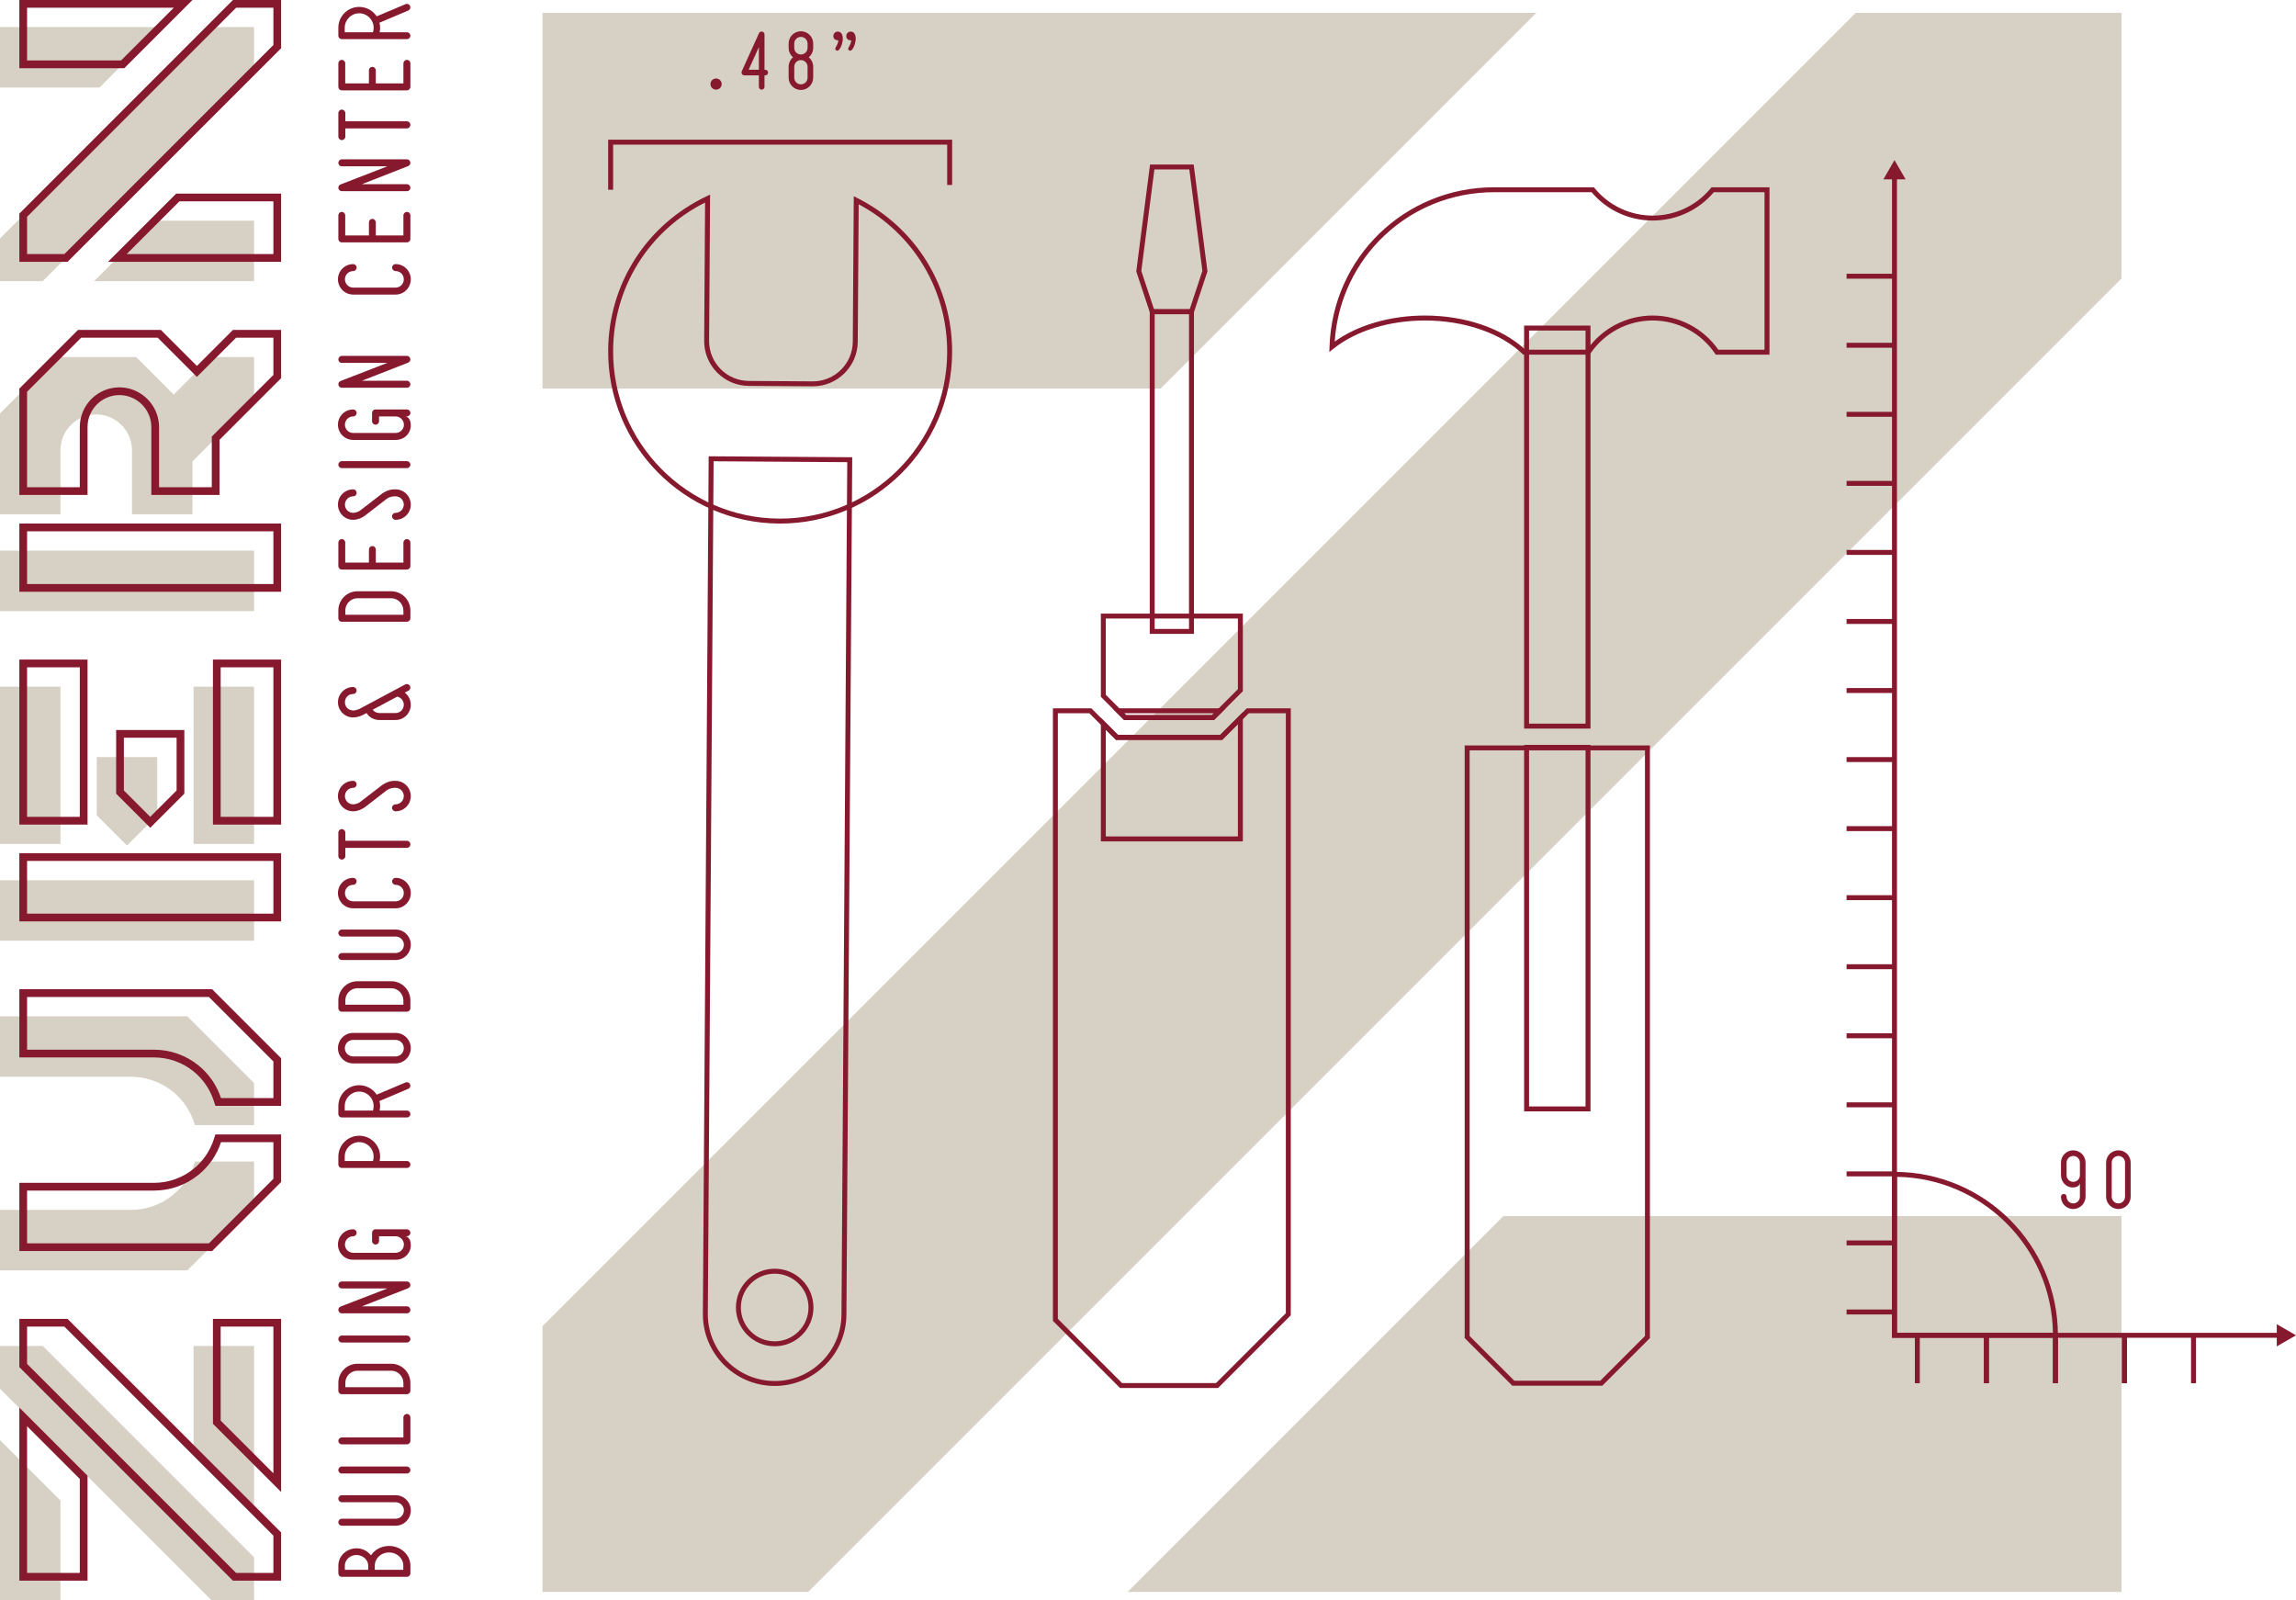
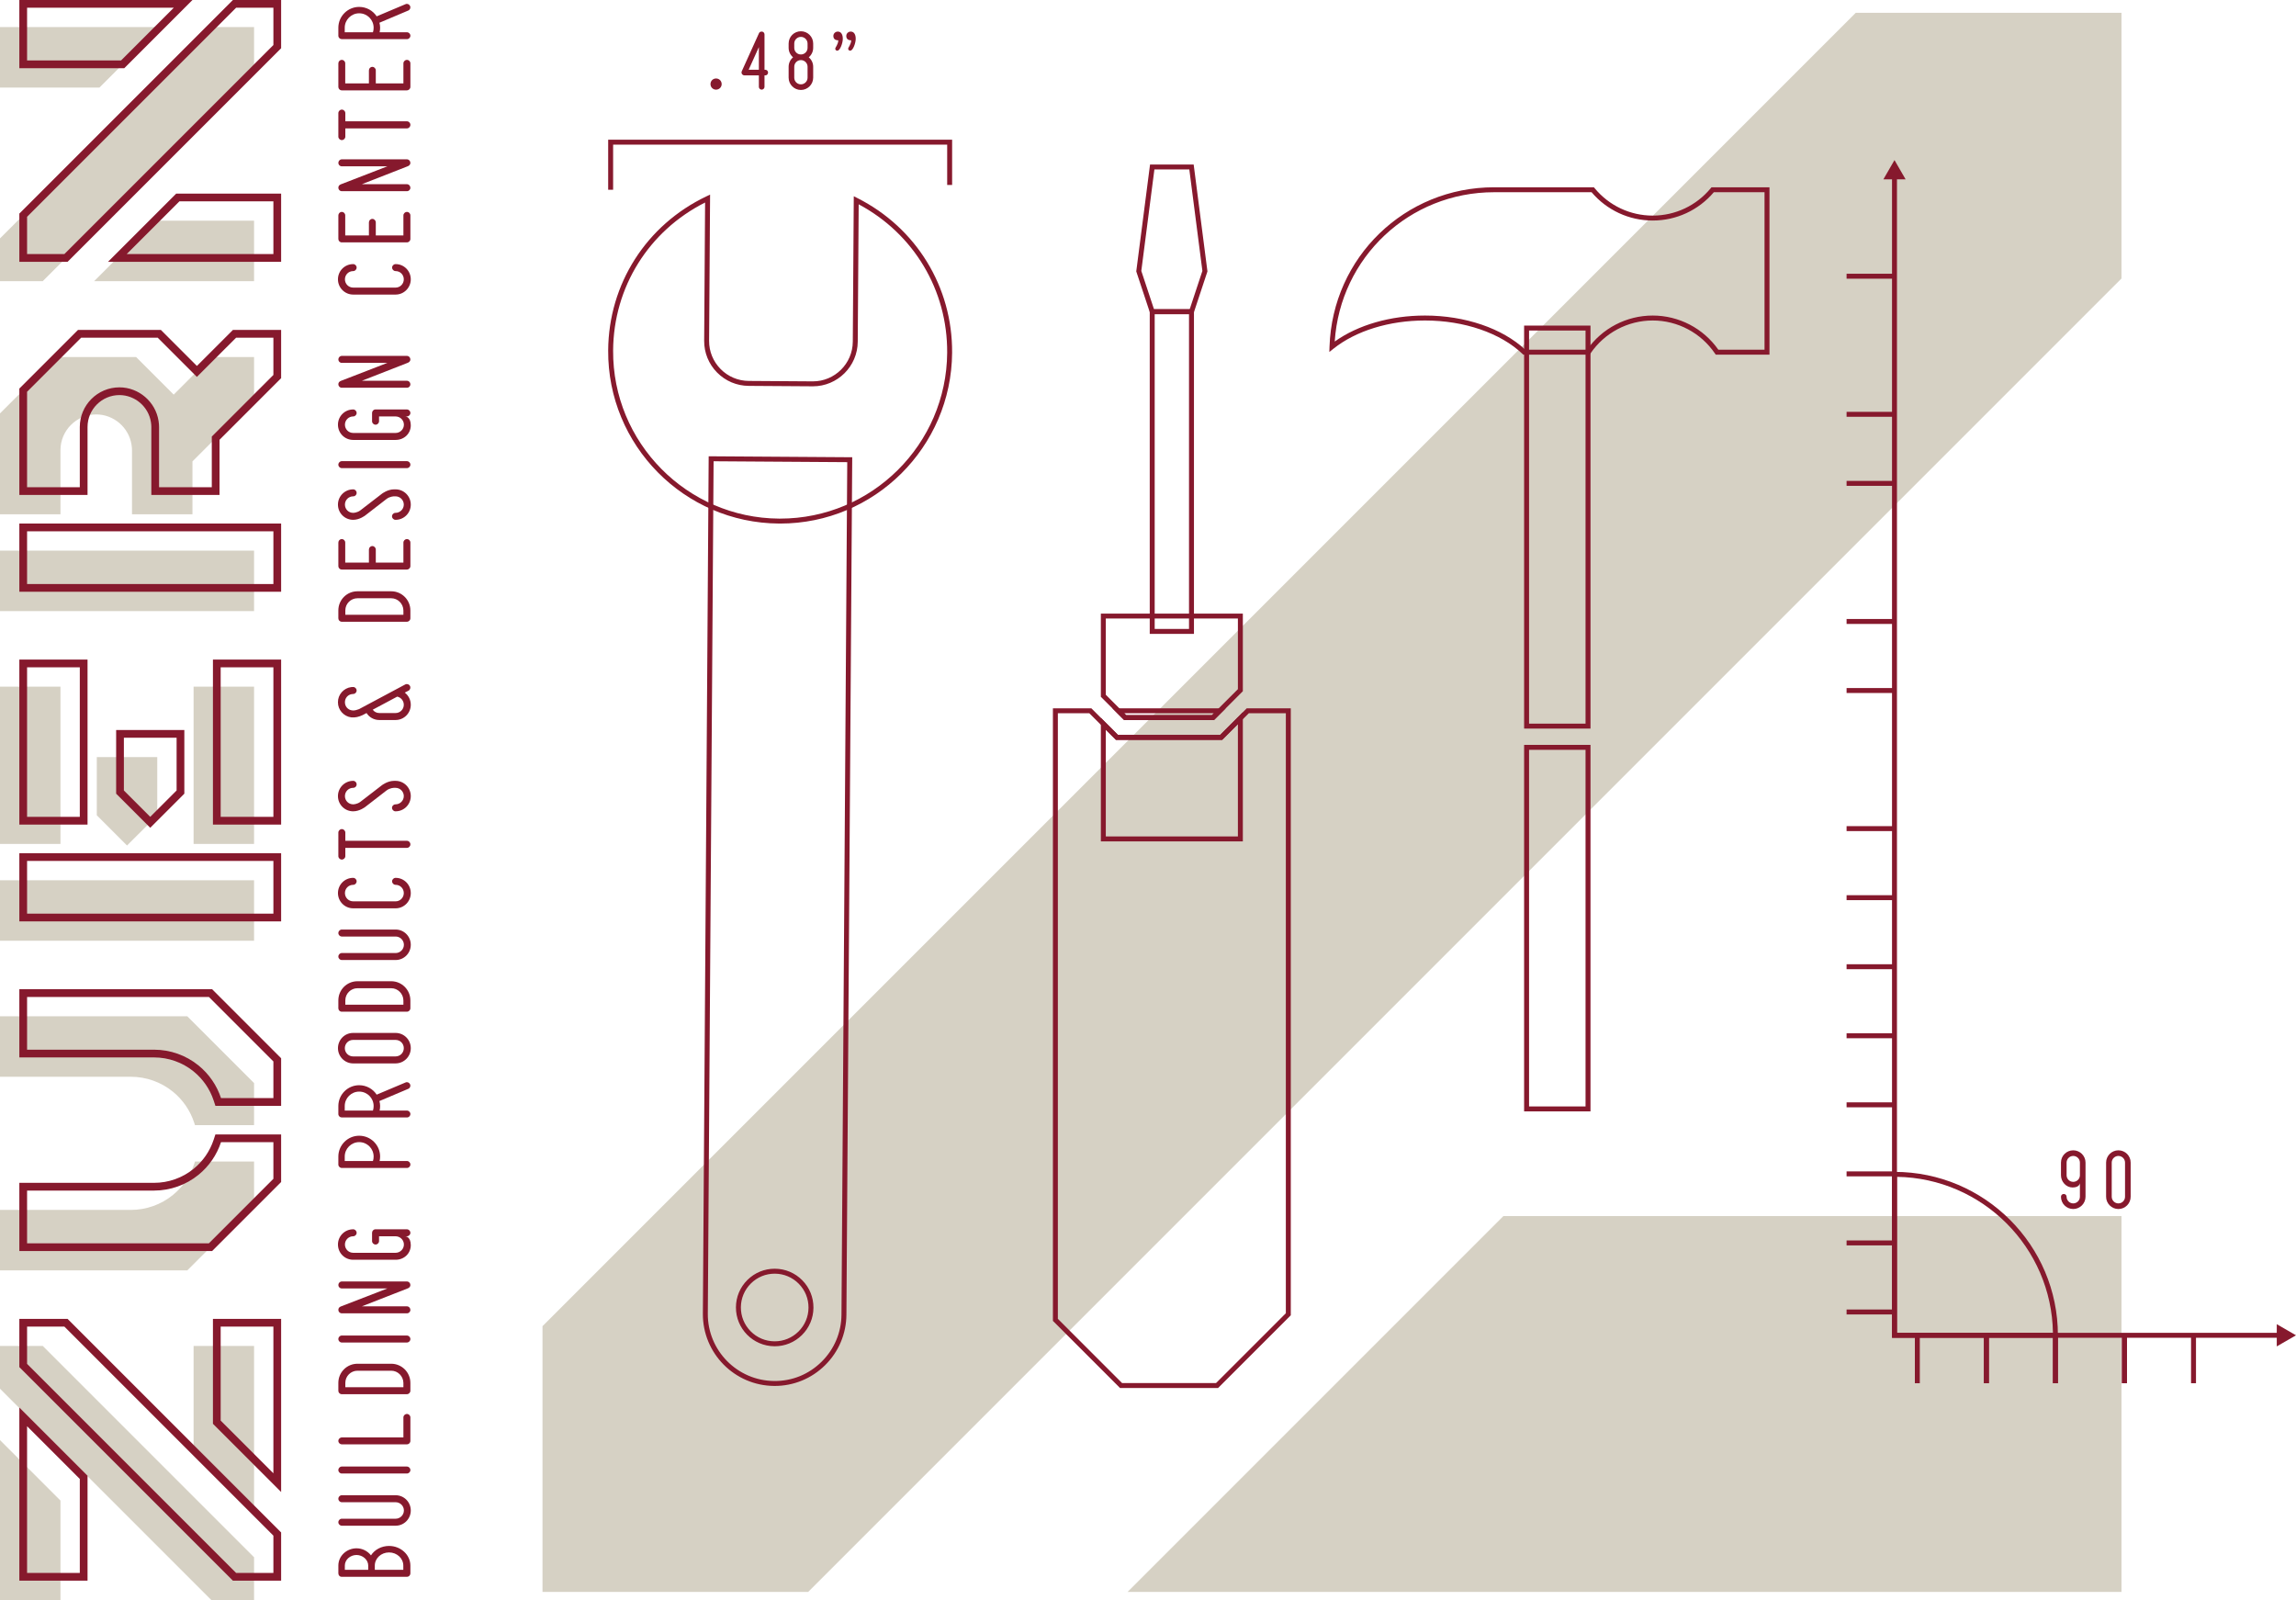
<svg xmlns="http://www.w3.org/2000/svg" id="b" data-name="Layer 2" width="1368.691" height="953.716" viewBox="0 0 1368.691 953.716">
  <g id="c" data-name="Layer 1">
    <g>
      <g>
-         <polygon points="323.399 231.613 323.399 7.617 915.864 7.617 691.868 231.613 323.399 231.613" fill="#d6d1c4" />
        <polygon points="672.188 948.868 896.184 724.869 1264.654 724.869 1264.654 948.868 672.188 948.868" fill="#d6d1c4" />
        <polygon points="323.399 948.868 323.399 790.474 1106.259 7.617 1264.654 7.617 1264.654 166.011 481.786 948.868 323.399 948.868" fill="#d6d1c4" />
      </g>
      <g>
        <polygon points="36.041 953.716 0 953.716 0 858.389 36.041 894.43 36.041 953.716" fill="#d6d1c4" />
        <polygon points="151.447 897.596 115.405 861.555 115.405 802.269 151.447 802.269 151.447 897.596" fill="#d6d1c4" />
        <polygon points="151.447 953.716 125.961 953.716 0 827.754 0 802.269 25.486 802.269 151.447 928.232 151.447 953.716" fill="#d6d1c4" />
      </g>
      <g>
        <polygon points="59.286 52.183 0 52.183 0 16.141 95.327 16.141 59.286 52.183" fill="#d6d1c4" />
        <polygon points="151.447 167.588 56.118 167.588 92.159 131.548 151.447 131.548 151.447 167.588" fill="#d6d1c4" />
        <polygon points="151.447 41.627 25.486 167.588 0 167.588 0 142.103 125.961 16.141 151.447 16.141 151.447 41.627" fill="#d6d1c4" />
      </g>
      <g>
        <path d="m151.447,670.674h-35.202l-.517-1.568c-2.381-7.219-6.755-13.575-12.649-18.379-7.045-5.742-15.94-8.905-25.045-8.905H0v-36.041h111.656l39.791,39.79v25.102Z" fill="#d6d1c4" />
        <path d="m151.447,717.437l-39.791,39.79H0v-36.041h78.034c9.105,0,18-3.163,25.045-8.905,5.894-4.804,10.268-11.16,12.649-18.379l.517-1.568h35.202v25.102Z" fill="#d6d1c4" />
      </g>
      <g>
        <rect y="328.212" width="151.447" height="36.041" fill="#d6d1c4" />
        <path d="m151.447,238.291l-36.72,36.72v31.54h-36.041v-38.202c0-.987-.088-2.018-.277-3.246-1.584-10.306-10.632-18.077-21.046-18.077-11.757,0-21.322,9.565-21.322,21.322v38.202H0v-60.142l33.602-33.602h47.522l22.419,22.418,22.418-22.418h25.486v25.484Z" fill="#d6d1c4" />
      </g>
      <g>
        <rect y="409.293" width="36.041" height="93.744" fill="#d6d1c4" />
        <rect y="524.699" width="151.447" height="36.042" fill="#d6d1c4" />
        <rect x="115.405" y="409.293" width="36.041" height="93.744" fill="#d6d1c4" />
        <polygon points="93.744 485.962 75.723 503.983 57.703 485.962 57.703 451.259 93.744 451.259 93.744 485.962" fill="#d6d1c4" />
      </g>
      <g>
        <path d="m1228.587,692.984c0-4.063,3.256-7.319,7.319-7.319,4.013,0,7.319,3.256,7.319,7.319v20.353c0,4.013-3.306,7.319-7.319,7.319-4.063,0-7.319-3.256-7.319-7.319,0-.946.757-1.653,1.653-1.653.946,0,1.698.707,1.698,1.653,0,2.171,1.748,3.968,3.968,3.968,2.171,0,3.968-1.797,3.968-3.968v-8.121c-.05.329-.378,2.594-4.391,2.594-3.828,0-6.896-3.4-6.896-7.319v-7.508Zm11.287,0c0-2.171-1.797-3.968-3.968-3.968-2.22,0-3.968,1.797-3.968,3.968v7.508c0,2.22,1.748,3.968,3.968,3.968,2.171,0,3.968-1.748,3.968-3.968v-7.508Z" fill="#86192d" />
        <path d="m1270.127,692.984v20.353c0,4.013-3.256,7.319-7.319,7.319-4.013,0-7.319-3.306-7.319-7.319v-20.353c0-4.063,3.306-7.319,7.319-7.319,4.063,0,7.319,3.256,7.319,7.319Zm-3.351,0c0-2.171-1.748-3.968-3.968-3.968-2.171,0-3.968,1.797-3.968,3.968v20.353c0,2.171,1.797,3.968,3.968,3.968,2.22,0,3.968-1.797,3.968-3.968v-20.353Z" fill="#86192d" />
      </g>
      <g>
        <path d="m430.196,50.129c0,1.842-1.464,3.306-3.351,3.306-1.842,0-3.306-1.464-3.306-3.306,0-1.887,1.464-3.351,3.306-3.351,1.887,0,3.351,1.464,3.351,3.351Z" fill="#86192d" />
        <path d="m457.855,43.234c0,.946-.707,1.702-1.648,1.702h-.473v6.846c0,.896-.757,1.653-1.702,1.653-.896,0-1.653-.757-1.653-1.653v-6.846h-8.544c-1.275,0-2.175-1.275-1.653-2.455l10.292-22.763c.284-.662.991-.896,1.608-.896.941,0,1.653.757,1.653,1.698v21.061h.473c.941,0,1.648.757,1.648,1.653Zm-5.477-1.653v-13.503l-6.089,13.503h6.089Z" fill="#86192d" />
        <path d="m482.113,34.167c1.608,1.324,2.644,3.355,2.644,5.621v6.517c0,4.013-3.306,7.319-7.319,7.319-4.058,0-7.319-3.306-7.319-7.319v-6.517c0-2.265,1.04-4.297,2.644-5.621-1.603-1.369-2.644-3.396-2.644-5.666v-2.549c0-4.063,3.261-7.319,7.319-7.319,4.013,0,7.319,3.256,7.319,7.319v2.549c0,2.27-1.036,4.297-2.644,5.666Zm-8.639-5.666c0,2.22,1.743,3.968,3.963,3.968,2.175,0,3.968-1.748,3.968-3.968v-2.549c0-2.171-1.793-3.968-3.968-3.968-2.22,0-3.963,1.797-3.963,3.968v2.549Zm7.931,11.287c0-2.171-1.793-3.968-3.968-3.968-2.22,0-3.963,1.797-3.963,3.968v6.517c0,2.171,1.743,3.968,3.963,3.968,2.175,0,3.968-1.797,3.968-3.968v-6.517Z" fill="#86192d" />
        <path d="m499.431,18.822c2.265,0,3.022,2.265,2.973,4.391.05,2.126-1.509,6.99-3.256,6.99-.707,0-1.23-.428-1.23-1.18,0-.851,1.748-2.459,1.797-5.008-1.797.05-2.928-.847-2.928-2.594,0-1.464,1.225-2.599,2.644-2.599Zm7.697,0c2.265,0,3.022,2.265,2.973,4.391.05,2.126-1.509,6.99-3.256,6.99-.707,0-1.23-.428-1.23-1.18,0-.851,1.748-2.459,1.797-5.008-1.797.05-2.928-.847-2.928-2.594,0-1.464,1.225-2.599,2.644-2.599Z" fill="#86192d" />
      </g>
      <g>
        <g>
-           <path d="m955.173,825.959h-53.669l-28.375-28.375v-353.259h110.419v353.259l-.428.432-27.947,27.943Zm-52.444-2.946h51.219l26.654-26.654v-349.089h-104.528v349.089l26.654,26.654Z" fill="#86192d" />
          <path d="m1054.815,211.403h-32.028l-.437-.644c-8.368-12.35-22.254-19.727-37.144-19.727s-28.776,7.377-37.144,19.727l-.437.644h-39.563l-.428-.405c-13.071-12.503-34.816-19.966-58.178-19.966-21.241,0-41.112,6.116-54.511,16.782l-2.5,1.991.108-3.193c1.779-53.259,44.886-94.98,98.132-94.98h59.461l.446.536c8.558,10.382,21.173,16.34,34.613,16.34s26.055-5.959,34.613-16.34l.446-.536h34.55v99.772Zm-30.469-2.946h27.524v-93.881h-30.222c-9.112,10.737-22.353,16.876-36.442,16.876s-27.33-6.139-36.442-16.876h-58.079c-50.598,0-91.759,38.851-95.029,89.007,13.809-9.882,33.203-15.498,53.8-15.498,23.848,0,46.139,7.603,59.781,20.371h36.829c8.958-12.773,23.533-20.371,39.139-20.371s30.181,7.598,39.139,20.371Z" fill="#86192d" />
          <g>
            <path d="m948.125,434.286h-39.572v-240.21h39.572v240.21Zm-36.626-2.946h33.681v-234.319h-33.681v234.319Z" fill="#86192d" />
            <path d="m948.125,662.456h-39.572v-218.456h39.572v218.456Zm-36.626-2.946h33.681v-212.565h-33.681v212.565Z" fill="#86192d" />
          </g>
        </g>
        <g>
          <path d="m711.338,187.275h-25.542l-8.449-25.501.041-.333,8.175-63.38h26.006l8.211,63.713-8.44,25.501Zm-23.416-2.946h21.281l7.567-22.844-7.796-60.479h-20.817l-7.801,60.479,7.567,22.844Z" fill="#86192d" />
          <path d="m711.743,377.837h-26.357v-193.508h26.357v193.508Zm-23.412-2.946h20.466v-187.617h-20.466v187.617Z" fill="#86192d" />
          <g>
            <path d="m723.683,429.205h-53.579l-13.859-13.859v-49.607h84.638v46.269l-17.201,17.196Zm-52.354-2.946h51.129l15.48-15.476v-42.099h-78.747v45.436l12.138,12.138Z" fill="#86192d" />
            <path d="m740.884,501.53h-84.638v-73.676l10.201,10.206h60.898l13.539-13.543v77.013Zm-81.693-2.946h78.747v-66.942l-9.368,9.364h-63.348l-6.031-6.026v63.605Z" fill="#86192d" />
          </g>
          <g>
            <path d="m723.683,429.205h-53.579l-7.004-6.999h67.591l-7.008,6.999Zm-52.354-2.946h51.129l1.108-1.108h-53.34l1.103,1.108Z" fill="#86192d" />
-             <path d="m726.124,827.333h-58.461l-.432-.428-39.567-39.572v-365.127h22.925l15.858,15.854h60.898l15.854-15.854h26.263v361.79l-.428.432-42.909,42.905Zm-57.236-2.946h56.011l41.617-41.617v-357.619h-22.092l-15.854,15.854h-63.348l-15.858-15.854h-18.755v360.957l38.279,38.279Z" fill="#86192d" />
+             <path d="m726.124,827.333h-58.461l-.432-.428-39.567-39.572v-365.127h22.925l15.858,15.854h60.898l15.854-15.854h26.263v361.79l-.428.432-42.909,42.905m-57.236-2.946h56.011l41.617-41.617v-357.619h-22.092l-15.854,15.854h-63.348l-15.858-15.854h-18.755v360.957l38.279,38.279Z" fill="#86192d" />
          </g>
        </g>
        <g>
          <path d="m465.075,312.075c-.239,0-.468,0-.707-.005-56.529-.383-102.208-46.684-101.821-103.208.266-39.599,22.732-74.793,58.628-91.854l2.126-1.009-.59,87.098c-.041,6.36,2.396,12.35,6.86,16.876,4.463,4.526,10.422,7.044,16.782,7.089l38.054.257h.167c13.048,0,23.709-10.571,23.799-23.641l.586-86.701,2.121,1.072c35.117,17.696,56.768,53.025,56.498,92.201-.378,56.291-46.301,101.826-102.501,101.826Zm-44.756-191.36c-33.631,16.93-54.57,50.498-54.827,88.165-.369,54.903,43.995,99.871,98.894,100.245h.685c54.593,0,99.186-44.22,99.56-98.894.252-37.252-19.903-70.924-52.755-88.449l-.558,81.914c-.099,14.687-12.08,26.573-26.745,26.573-.063,0-.122,0-.185-.005l-38.054-.257c-7.148-.045-13.845-2.874-18.867-7.963-5.017-5.085-7.751-11.823-7.702-18.966l.554-82.364Z" fill="#86192d" />
          <path d="m461.791,826.108c-.099,0-.203,0-.302-.005-23.592-.158-42.657-19.48-42.495-43.071l3.464-511.065,1.473.014,84.102.567-.014,1.473-3.455,509.587c-.077,11.431-4.599,22.146-12.737,30.172-8.062,7.954-18.718,12.327-30.037,12.327Zm-36.406-551.168l-3.446,508.11c-.144,21.966,17.606,39.959,39.567,40.108,10.796.104,20.678-4.004,28.253-11.476,7.576-7.477,11.787-17.453,11.859-28.091l3.441-508.115-79.675-.536Zm36.428,527.522c-.054,0-.108,0-.162-.005-12.742-.086-23.038-10.521-22.948-23.263.041-6.17,2.482-11.958,6.878-16.291,4.355-4.297,10.111-6.661,16.219-6.661.054,0,.108,0,.162.005,6.175.041,11.958,2.482,16.295,6.878,4.333,4.391,6.697,10.21,6.652,16.381-.041,6.175-2.482,11.963-6.878,16.295-4.355,4.297-10.111,6.661-16.219,6.661Zm-.009-43.27c-5.333,0-10.355,2.063-14.151,5.81-3.833,3.779-5.963,8.828-6.004,14.21-.036,5.387,2.027,10.463,5.81,14.296,3.779,3.833,8.828,5.963,14.21,6.004h.14c5.333,0,10.355-2.063,14.151-5.81,3.833-3.783,5.963-8.832,6.004-14.215.036-5.382-2.027-10.458-5.81-14.291-3.779-3.833-8.828-5.963-14.21-6.004h-.14Z" fill="#86192d" />
        </g>
        <g>
          <g>
            <polygon points="1359.165 797.395 1127.873 797.395 1127.873 104.956 1130.819 104.956 1130.819 794.45 1359.165 794.45 1359.165 797.395" fill="#86192d" />
            <polygon points="1122.726 106.89 1129.345 95.428 1135.964 106.89 1122.726 106.89" fill="#86192d" />
            <polygon points="1357.229 802.542 1368.691 795.923 1357.229 789.303 1357.229 802.542" fill="#86192d" />
          </g>
          <g>
            <rect x="1100.782" y="780.55" width="28.564" height="2.946" fill="#86192d" />
            <rect x="1100.782" y="739.389" width="28.564" height="2.946" fill="#86192d" />
            <rect x="1100.782" y="698.231" width="28.564" height="2.946" fill="#86192d" />
            <rect x="1100.782" y="657.074" width="28.564" height="2.946" fill="#86192d" />
            <rect x="1100.782" y="615.912" width="28.564" height="2.946" fill="#86192d" />
            <rect x="1100.782" y="574.755" width="28.564" height="2.946" fill="#86192d" />
            <rect x="1100.782" y="533.598" width="28.564" height="2.946" fill="#86192d" />
            <rect x="1100.782" y="492.436" width="28.564" height="2.946" fill="#86192d" />
-             <rect x="1100.782" y="451.279" width="28.564" height="2.946" fill="#86192d" />
            <rect x="1100.782" y="410.122" width="28.564" height="2.946" fill="#86192d" />
            <rect x="1100.782" y="368.96" width="28.564" height="2.946" fill="#86192d" />
-             <rect x="1100.782" y="327.803" width="28.564" height="2.946" fill="#86192d" />
            <rect x="1100.782" y="286.646" width="28.564" height="2.946" fill="#86192d" />
            <rect x="1100.782" y="245.484" width="28.564" height="2.946" fill="#86192d" />
-             <rect x="1100.782" y="204.327" width="28.564" height="2.946" fill="#86192d" />
            <rect x="1100.782" y="163.17" width="28.564" height="2.946" fill="#86192d" />
          </g>
          <rect x="1182.651" y="795.922" width="2.946" height="28.564" fill="#86192d" />
          <rect x="1141.489" y="795.922" width="2.946" height="28.564" fill="#86192d" />
          <rect x="1223.808" y="795.922" width="2.946" height="28.564" fill="#86192d" />
          <rect x="1182.651" y="795.922" width="2.946" height="28.564" fill="#86192d" />
          <rect x="1264.965" y="795.922" width="2.946" height="28.564" fill="#86192d" />
          <rect x="1223.808" y="795.922" width="2.946" height="28.564" fill="#86192d" />
          <rect x="1306.127" y="795.922" width="2.946" height="28.564" fill="#86192d" />
          <rect x="1264.965" y="795.922" width="2.946" height="28.564" fill="#86192d" />
          <path d="m1226.753,797.395h-98.88v-98.88h1.473c53.71,0,97.407,43.697,97.407,97.407v1.473Zm-95.934-2.946h92.975c-.784-50.917-42.058-92.192-92.975-92.975v92.975Z" fill="#86192d" />
        </g>
        <polygon points="365.492 113.104 362.547 113.104 362.547 83.269 567.58 83.269 567.58 110.248 564.635 110.248 564.635 86.215 365.492 86.215 365.492 113.104" fill="#86192d" />
      </g>
      <g>
        <g>
          <path d="m52.183,942.184H11.53v-103.199l40.653,40.653v62.547Zm-36.041-4.612h31.429v-56.025l-31.429-31.429v87.453Z" fill="#86192d" />
          <path d="m167.588,889.325l-40.653-40.653v-62.547h40.653v103.199Zm-36.041-42.562l31.429,31.429v-87.453h-31.429v56.025Z" fill="#86192d" />
          <path d="m167.588,942.184h-28.744l-127.314-127.309v-28.749h28.744l127.314,127.314v28.744Zm-26.835-4.612h22.223v-22.223l-124.611-124.611h-22.223v22.227l124.611,124.607Z" fill="#86192d" />
        </g>
        <g>
          <path d="m74.077,40.653H11.53V0h103.199l-40.653,40.653Zm-57.934-4.612h56.025l31.429-31.429H16.142v31.429Z" fill="#86192d" />
          <path d="m167.588,156.058h-103.199l40.653-40.653h62.547v40.653Zm-92.066-4.612h87.453v-31.429h-56.025l-31.429,31.429Z" fill="#86192d" />
          <path d="m40.275,156.058H11.53v-28.744L138.844,0h28.744v28.744l-127.314,127.314Zm-24.132-4.612h22.223L162.976,26.835V4.612h-22.223L16.142,129.223v22.223Z" fill="#86192d" />
        </g>
        <g>
          <path d="m167.588,659.146h-39.18l-1.036-3.162c-2.243-6.792-6.364-12.778-11.913-17.304-6.634-5.409-15.012-8.386-23.587-8.386H11.53v-40.653h114.919l41.139,41.139v28.366Zm-35.838-4.612h31.226v-21.844l-38.437-38.437H16.142v31.429h75.73c9.634,0,19.047,3.346,26.501,9.422,6.229,5.08,10.855,11.8,13.377,19.43Z" fill="#86192d" />
          <path d="m126.449,745.699H11.53v-40.653h80.342c8.571,0,16.948-2.977,23.587-8.386,5.549-4.526,9.67-10.512,11.917-17.313l1.031-3.153h39.18v28.361l-41.139,41.144Zm-110.307-4.612h108.397l38.437-38.441v-21.84h-31.226c-2.522,7.634-7.148,14.35-13.381,19.43-7.459,6.076-16.867,9.422-26.497,9.422H16.142v31.429Z" fill="#86192d" />
        </g>
        <g>
          <path d="m167.588,352.723H11.53v-40.653h156.058v40.653Zm-151.446-4.612h146.834v-31.429H16.142v31.429Z" fill="#86192d" />
          <path d="m130.867,295.019h-40.653v-40.504c0-.878-.081-1.802-.248-2.896-1.414-9.193-9.481-16.124-18.768-16.124-10.485,0-19.016,8.531-19.016,19.02v40.504H11.53v-63.402l34.955-34.951h49.431l21.461,21.461,21.466-21.461h28.744v28.744l-36.721,36.721v32.888Zm-36.041-4.612h31.429v-30.186l36.721-36.721v-22.223h-22.223l-23.376,23.371-23.371-23.371h-45.612l-32.253,32.248v56.881h31.429v-35.892c0-13.03,10.598-23.632,23.628-23.632,11.539,0,21.569,8.612,23.326,20.034.212,1.365.302,2.504.302,3.599v35.892Z" fill="#86192d" />
        </g>
        <g>
          <path d="m52.183,491.508H11.53v-98.358h40.653v98.358Zm-36.041-4.612h31.429v-89.133h-31.429v89.133Z" fill="#86192d" />
          <path d="m167.588,549.209H11.53v-40.653h156.058v40.653Zm-151.446-4.612h146.834v-31.429H16.142v31.429Z" fill="#86192d" />
          <path d="m167.588,491.508h-40.653v-98.358h40.653v98.358Zm-36.041-4.612h31.429v-89.133h-31.429v89.133Z" fill="#86192d" />
          <path d="m89.561,493.409l-20.326-20.326v-37.964h40.653v37.964l-20.326,20.326Zm-15.714-22.236l15.714,15.714,15.714-15.714v-31.442h-31.429v31.442Z" fill="#86192d" />
        </g>
        <g>
          <path d="m231.926,921.485c6.971,0,12.712,5.272,12.712,11.716v4.569c0,1.172-.879,2.109-2.109,2.109h-38.839c-1.172,0-1.992-.937-1.992-2.109v-4.569c0-5.858,5.038-10.311,10.837-10.311,3.456,0,6.62,1.64,8.612,4.218,2.167-3.398,6.209-5.624,10.779-5.624Zm-26.362,11.716v2.519h13.942v-2.519c0-3.573-3.398-6.327-6.971-6.327-3.691,0-6.971,2.754-6.971,6.327Zm26.362-7.85c-4.745,0-8.495,3.515-8.495,7.85v2.519h16.989v-2.519c0-4.335-3.808-7.85-8.494-7.85Z" fill="#86192d" />
          <path d="m235.851,891.257c4.979,0,9.021,4.042,9.021,9.08s-4.042,9.08-9.021,9.08h-32.103c-1.113,0-2.05-.938-2.05-2.05,0-1.171.937-2.109,2.05-2.109h32.103c2.694,0,4.921-2.226,4.921-4.921s-2.226-4.921-4.921-4.921h-32.103c-1.113,0-2.05-.937-2.05-2.05,0-1.171.937-2.108,2.05-2.108h32.103Z" fill="#86192d" />
          <path d="m203.748,874.152h38.781c1.171,0,2.109.938,2.109,2.109,0,1.113-.938,2.05-2.109,2.05h-38.781c-1.113,0-2.05-.937-2.05-2.05,0-1.171.937-2.109,2.05-2.109Z" fill="#86192d" />
          <path d="m242.588,842.811c1.113,0,2.05.937,2.05,2.05v14.001c0,1.172-.938,2.05-2.05,2.05h-38.781c-1.172,0-2.109-.878-2.109-2.05,0-1.113.937-2.05,2.109-2.05h36.672v-11.95c0-1.113.938-2.05,2.109-2.05Z" fill="#86192d" />
          <path d="m213.121,812.877h20.093c6.268,0,11.423,5.096,11.423,11.423v4.686c0,1.113-.938,2.05-2.109,2.05h-38.781c-1.172,0-2.05-.937-2.05-2.05v-4.686c0-6.327,5.096-11.423,11.423-11.423Zm0,4.159c-4.042,0-7.264,3.28-7.264,7.264v2.577h34.621v-2.577c-.059-3.984-3.28-7.264-7.264-7.264h-20.093Z" fill="#86192d" />
          <path d="m203.748,796.064h38.781c1.171,0,2.109.938,2.109,2.109,0,1.113-.938,2.05-2.109,2.05h-38.781c-1.113,0-2.05-.937-2.05-2.05,0-1.171.937-2.109,2.05-2.109Z" fill="#86192d" />
          <path d="m203.748,763.844h38.839c1.171,0,2.05.996,2.05,2.109,0,.938-.645,1.64-1.523,1.992l-27.416,10.72h26.889c1.171,0,2.05.996,2.05,2.109s-.879,2.05-2.05,2.05h-38.839c-1.172,0-2.05-.937-2.05-2.05,0-.937.469-1.64,1.523-2.05l27.709-10.72h-27.181c-1.172,0-2.05-.937-2.05-2.05s.878-2.109,2.05-2.109Z" fill="#86192d" />
          <path d="m242.529,732.739c1.171,0,2.109.937,2.109,2.108,0,1.113-.938,2.05-2.109,2.05h-.937c.234,0,3.222.234,3.28,5.273,0,5.038-4.042,8.728-9.021,8.728h-25.307c-5.038,0-9.08-4.042-9.08-9.08s4.042-9.08,9.08-9.08c1.113,0,2.05.937,2.05,2.108,0,1.113-.937,2.05-2.05,2.05-2.753,0-4.921,2.226-4.921,4.921s2.168,4.921,4.921,4.921h25.307c2.694,0,4.921-2.226,4.921-4.921,0-2.343-1.699-4.335-3.925-4.804-.352-.059-.703-.117-.996-.117h-9.9v2.871c0,1.113-.938,2.05-2.05,2.05-1.171,0-2.109-.938-2.109-2.05v-4.921c0-1.171.879-2.108,2.05-2.108h18.687Z" fill="#86192d" />
          <path d="m214.117,676.971c6.913,0,12.478,5.565,12.478,12.42,0,.878-.117,1.757-.293,2.636h16.285c1.113,0,2.05.938,2.05,2.109,0,1.113-.938,2.05-2.05,2.05h-38.781c-1.172,0-2.109-.937-2.109-2.05v-4.745c0-6.854,5.565-12.42,12.419-12.42Zm0,3.808c-4.745,0-8.611,3.866-8.611,8.612v2.636h16.813c.293-.82.41-1.699.41-2.636,0-4.745-3.808-8.612-8.612-8.612Z" fill="#86192d" />
          <path d="m244.462,646.333c.469,1.054-.059,2.285-1.113,2.694l-17.164,7.264c.527,1.816.527,3.866.117,5.682h16.285c1.113,0,2.05.938,2.05,2.05,0,1.172-.938,2.05-2.05,2.05h-38.839c-1.113,0-2.05-.878-2.05-2.05v-4.745c0-6.854,5.565-12.42,12.419-12.42,4.335,0,8.202,2.226,10.428,5.624l17.223-7.264c1.054-.468,2.226.059,2.694,1.113Zm-21.733,12.946c0-4.745-3.808-8.612-8.612-8.612-4.745,0-8.611,3.866-8.611,8.612v2.694h16.813c.293-.878.41-1.757.41-2.694Z" fill="#86192d" />
          <path d="m210.485,615.696h25.307c5.038,0,9.08,4.042,9.08,9.081,0,4.979-4.042,9.08-9.08,9.08h-25.307c-4.979,0-9.021-4.101-9.021-9.08,0-5.038,4.042-9.081,9.021-9.081Zm0,4.159c-2.694,0-4.921,2.168-4.921,4.921s2.226,4.921,4.921,4.921h25.307c2.753,0,4.921-2.168,4.921-4.921s-2.168-4.921-4.921-4.921h-25.307Z" fill="#86192d" />
          <path d="m213.121,584.883h20.093c6.268,0,11.423,5.096,11.423,11.423v4.686c0,1.113-.938,2.05-2.109,2.05h-38.781c-1.172,0-2.05-.937-2.05-2.05v-4.686c0-6.327,5.096-11.423,11.423-11.423Zm0,4.159c-4.042,0-7.264,3.28-7.264,7.264v2.577h34.621v-2.577c-.059-3.984-3.28-7.264-7.264-7.264h-20.093Z" fill="#86192d" />
          <path d="m235.851,554.069c4.979,0,9.021,4.042,9.021,9.08s-4.042,9.08-9.021,9.08h-32.103c-1.113,0-2.05-.938-2.05-2.05,0-1.171.937-2.109,2.05-2.109h32.103c2.694,0,4.921-2.226,4.921-4.921s-2.226-4.921-4.921-4.921h-32.103c-1.113,0-2.05-.937-2.05-2.05,0-1.171.937-2.108,2.05-2.108h32.103Z" fill="#86192d" />
          <path d="m235.851,523.256c4.979,0,9.021,4.042,9.021,9.08,0,4.979-4.042,9.08-9.021,9.08h-25.307c-5.038,0-9.08-4.101-9.08-9.08,0-5.038,4.042-9.08,9.08-9.08,1.113,0,2.05.937,2.05,2.05,0,1.172-.937,2.109-2.05,2.109-2.753,0-4.921,2.168-4.921,4.921,0,2.694,2.168,4.921,4.921,4.921h25.307c2.694,0,4.862-2.226,4.862-4.921,0-2.754-2.168-4.921-4.862-4.921-1.172,0-2.109-.937-2.109-2.109,0-1.113.937-2.05,2.109-2.05Z" fill="#86192d" />
          <path d="m203.748,494.2c1.171,0,2.109.937,2.109,2.109v4.862h36.73c1.113,0,2.05.937,2.05,2.109s-.938,2.109-2.05,2.109h-36.73v4.921c0,1.113-.938,2.05-2.109,2.05-1.113,0-2.05-.938-2.05-2.05v-14.001c0-1.172.937-2.109,2.05-2.109Z" fill="#86192d" />
          <path d="m227.708,468.014s3.339-2.577,7.205-2.577h.879c5.038,0,9.08,4.101,9.08,9.08,0,5.038-4.042,9.08-9.08,9.08-1.172,0-2.109-.938-2.109-2.109,0-1.113.937-2.05,2.109-2.05,2.636,0,4.921-2.168,4.921-4.921,0-2.695-2.226-4.921-4.921-4.921h-.879s-2.461,0-4.51,1.581l-12.713,9.842s-3.28,2.578-7.147,2.578c-5.038,0-9.08-4.042-9.08-9.08,0-4.979,4.042-9.08,9.08-9.08,1.172,0,2.05.938,2.05,2.108s-.878,2.051-2.05,2.051c-2.753,0-4.921,2.226-4.921,4.921,0,2.753,2.168,4.921,4.921,4.921,0,0,2.402,0,4.394-1.582l12.771-9.842Z" fill="#86192d" />
          <path d="m244.404,408.909c.527.995.117,2.284-.937,2.812l-2.168,1.113c2.168,1.698,3.573,4.277,3.573,7.264,0,4.978-4.042,9.079-9.08,9.079h-9.666c-3.222,0-6.034-1.639-7.616-4.159l-2.343,1.231c-2.285,1.055-4.393,1.582-6.737,1.348h-.059c-4.511-.586-7.967-4.511-7.909-9.022-.059-4.511,3.398-8.436,7.909-9.021.41-.059.761-.059,1.171-.059,1.113,0,2.05.936,2.05,2.108,0,1.113-.937,2.05-2.05,2.05-.352,0-.703.059-.996.117-2.285.41-3.925,2.403-3.925,4.804s1.64,4.394,3.925,4.804c.293.059.644.117.996.117,1.113,0,2.461-.41,3.515-.82l27.534-14.704c1.054-.527,2.284-.117,2.812.938Zm-7.616,6.326l-14.587,7.791c.879,1.231,2.285,1.991,3.925,1.991h9.666c2.753,0,4.921-2.226,4.921-4.92,0-2.403-1.699-4.394-3.925-4.863Z" fill="#86192d" />
          <path d="m213.121,352.437h20.093c6.268,0,11.423,5.097,11.423,11.423v4.687c0,1.113-.938,2.05-2.109,2.05h-38.781c-1.172,0-2.05-.936-2.05-2.05v-4.687c0-6.326,5.096-11.423,11.423-11.423Zm0,4.159c-4.042,0-7.264,3.28-7.264,7.264v2.577h34.621v-2.577c-.059-3.984-3.28-7.264-7.264-7.264h-20.093Z" fill="#86192d" />
          <path d="m205.799,335.332h14.118v-7.733c0-1.172.879-2.108,2.05-2.108,1.113,0,2.05.936,2.05,2.108v7.733h16.461v-11.892c0-1.172.938-2.108,2.109-2.108s2.05.936,2.05,2.108v14.001c0,1.113-.938,2.051-2.109,2.051h-38.781c-1.172,0-2.05-.938-2.05-2.051v-14.001c0-1.172.878-2.108,2.05-2.108s2.05.936,2.05,2.108v11.892Z" fill="#86192d" />
          <path d="m227.708,294.266s3.339-2.579,7.205-2.579h.879c5.038,0,9.08,4.101,9.08,9.081,0,5.038-4.042,9.081-9.08,9.081-1.172,0-2.109-.938-2.109-2.11,0-1.113.937-2.05,2.109-2.05,2.636,0,4.921-2.168,4.921-4.921,0-2.694-2.226-4.921-4.921-4.921h-.879s-2.461,0-4.51,1.582l-12.713,9.841s-3.28,2.579-7.147,2.579c-5.038,0-9.08-4.042-9.08-9.081,0-4.98,4.042-9.081,9.08-9.081,1.172,0,2.05.938,2.05,2.11s-.878,2.05-2.05,2.05c-2.753,0-4.921,2.227-4.921,4.921,0,2.753,2.168,4.921,4.921,4.921,0,0,2.402,0,4.394-1.582l12.771-9.841Z" fill="#86192d" />
          <path d="m203.748,274.877h38.781c1.171,0,2.109.938,2.109,2.108,0,1.113-.938,2.051-2.109,2.051h-38.781c-1.113,0-2.05-.938-2.05-2.051,0-1.171.937-2.108,2.05-2.108Z" fill="#86192d" />
          <path d="m242.529,244.063c1.171,0,2.109.938,2.109,2.108,0,1.113-.938,2.051-2.109,2.051h-.937c.234,0,3.222.234,3.28,5.273,0,5.037-4.042,8.728-9.021,8.728h-25.307c-5.038,0-9.08-4.042-9.08-9.079s4.042-9.081,9.08-9.081c1.113,0,2.05.938,2.05,2.108,0,1.113-.937,2.051-2.05,2.051-2.753,0-4.921,2.226-4.921,4.921s2.168,4.92,4.921,4.92h25.307c2.694,0,4.921-2.226,4.921-4.92,0-2.344-1.699-4.335-3.925-4.804-.352-.059-.703-.117-.996-.117h-9.9v2.87c0,1.113-.938,2.051-2.05,2.051-1.171,0-2.109-.938-2.109-2.051v-4.921c0-1.171.879-2.108,2.05-2.108h18.687Z" fill="#86192d" />
          <path d="m203.748,212.136h38.839c1.171,0,2.05.996,2.05,2.11,0,.938-.645,1.639-1.523,1.991l-27.416,10.72h26.889c1.171,0,2.05.996,2.05,2.11s-.879,2.05-2.05,2.05h-38.839c-1.172,0-2.05-.936-2.05-2.05,0-.938.469-1.641,1.523-2.051l27.709-10.72h-27.181c-1.172,0-2.05-.936-2.05-2.05s.878-2.11,2.05-2.11Z" fill="#86192d" />
          <path d="m235.851,157.424c4.979,0,9.021,4.041,9.021,9.079,0,4.98-4.042,9.081-9.021,9.081h-25.307c-5.038,0-9.08-4.101-9.08-9.081,0-5.038,4.042-9.079,9.08-9.079,1.113,0,2.05.936,2.05,2.05,0,1.172-.937,2.108-2.05,2.108-2.753,0-4.921,2.168-4.921,4.921,0,2.694,2.168,4.921,4.921,4.921h25.307c2.694,0,4.862-2.227,4.862-4.921,0-2.753-2.168-4.921-4.862-4.921-1.172,0-2.109-.936-2.109-2.108,0-1.113.937-2.05,2.109-2.05Z" fill="#86192d" />
          <path d="m205.799,140.318h14.118v-7.733c0-1.172.879-2.108,2.05-2.108,1.113,0,2.05.936,2.05,2.108v7.733h16.461v-11.892c0-1.172.938-2.108,2.109-2.108s2.05.936,2.05,2.108v14.001c0,1.113-.938,2.051-2.109,2.051h-38.781c-1.172,0-2.05-.938-2.05-2.051v-14.001c0-1.172.878-2.108,2.05-2.108s2.05.936,2.05,2.108v11.892Z" fill="#86192d" />
          <path d="m203.748,94.976h38.839c1.171,0,2.05.996,2.05,2.108,0,.938-.645,1.641-1.523,1.993l-27.416,10.72h26.889c1.171,0,2.05.996,2.05,2.108s-.879,2.051-2.05,2.051h-38.839c-1.172,0-2.05-.938-2.05-2.051,0-.936.469-1.639,1.523-2.05l27.709-10.72h-27.181c-1.172,0-2.05-.938-2.05-2.051s.878-2.108,2.05-2.108Z" fill="#86192d" />
          <path d="m203.748,65.335c1.171,0,2.109.936,2.109,2.108v4.863h36.73c1.113,0,2.05.936,2.05,2.108s-.938,2.11-2.05,2.11h-36.73v4.92c0,1.113-.938,2.051-2.109,2.051-1.113,0-2.05-.938-2.05-2.051v-14.001c0-1.172.937-2.108,2.05-2.108Z" fill="#86192d" />
          <path d="m205.799,49.694h14.118v-7.733c0-1.172.879-2.108,2.05-2.108,1.113,0,2.05.936,2.05,2.108v7.733h16.461v-11.892c0-1.172.938-2.108,2.109-2.108s2.05.936,2.05,2.108v14.001c0,1.113-.938,2.051-2.109,2.051h-38.781c-1.172,0-2.05-.938-2.05-2.051v-14.001c0-1.172.878-2.108,2.05-2.108s2.05.936,2.05,2.108v11.892Z" fill="#86192d" />
          <path d="m244.462,3.59c.469,1.055-.059,2.286-1.113,2.694l-17.164,7.264c.527,1.817.527,3.866.117,5.683h16.285c1.113,0,2.05.938,2.05,2.05,0,1.172-.938,2.051-2.05,2.051h-38.839c-1.113,0-2.05-.879-2.05-2.051v-4.744c0-6.855,5.565-12.42,12.419-12.42,4.335,0,8.202,2.226,10.428,5.623l17.223-7.264c1.054-.467,2.226.059,2.694,1.113Zm-21.733,12.947c0-4.745-3.808-8.612-8.612-8.612-4.745,0-8.611,3.866-8.611,8.612v2.694h16.813c.293-.879.41-1.758.41-2.694Z" fill="#86192d" />
        </g>
      </g>
    </g>
  </g>
</svg>